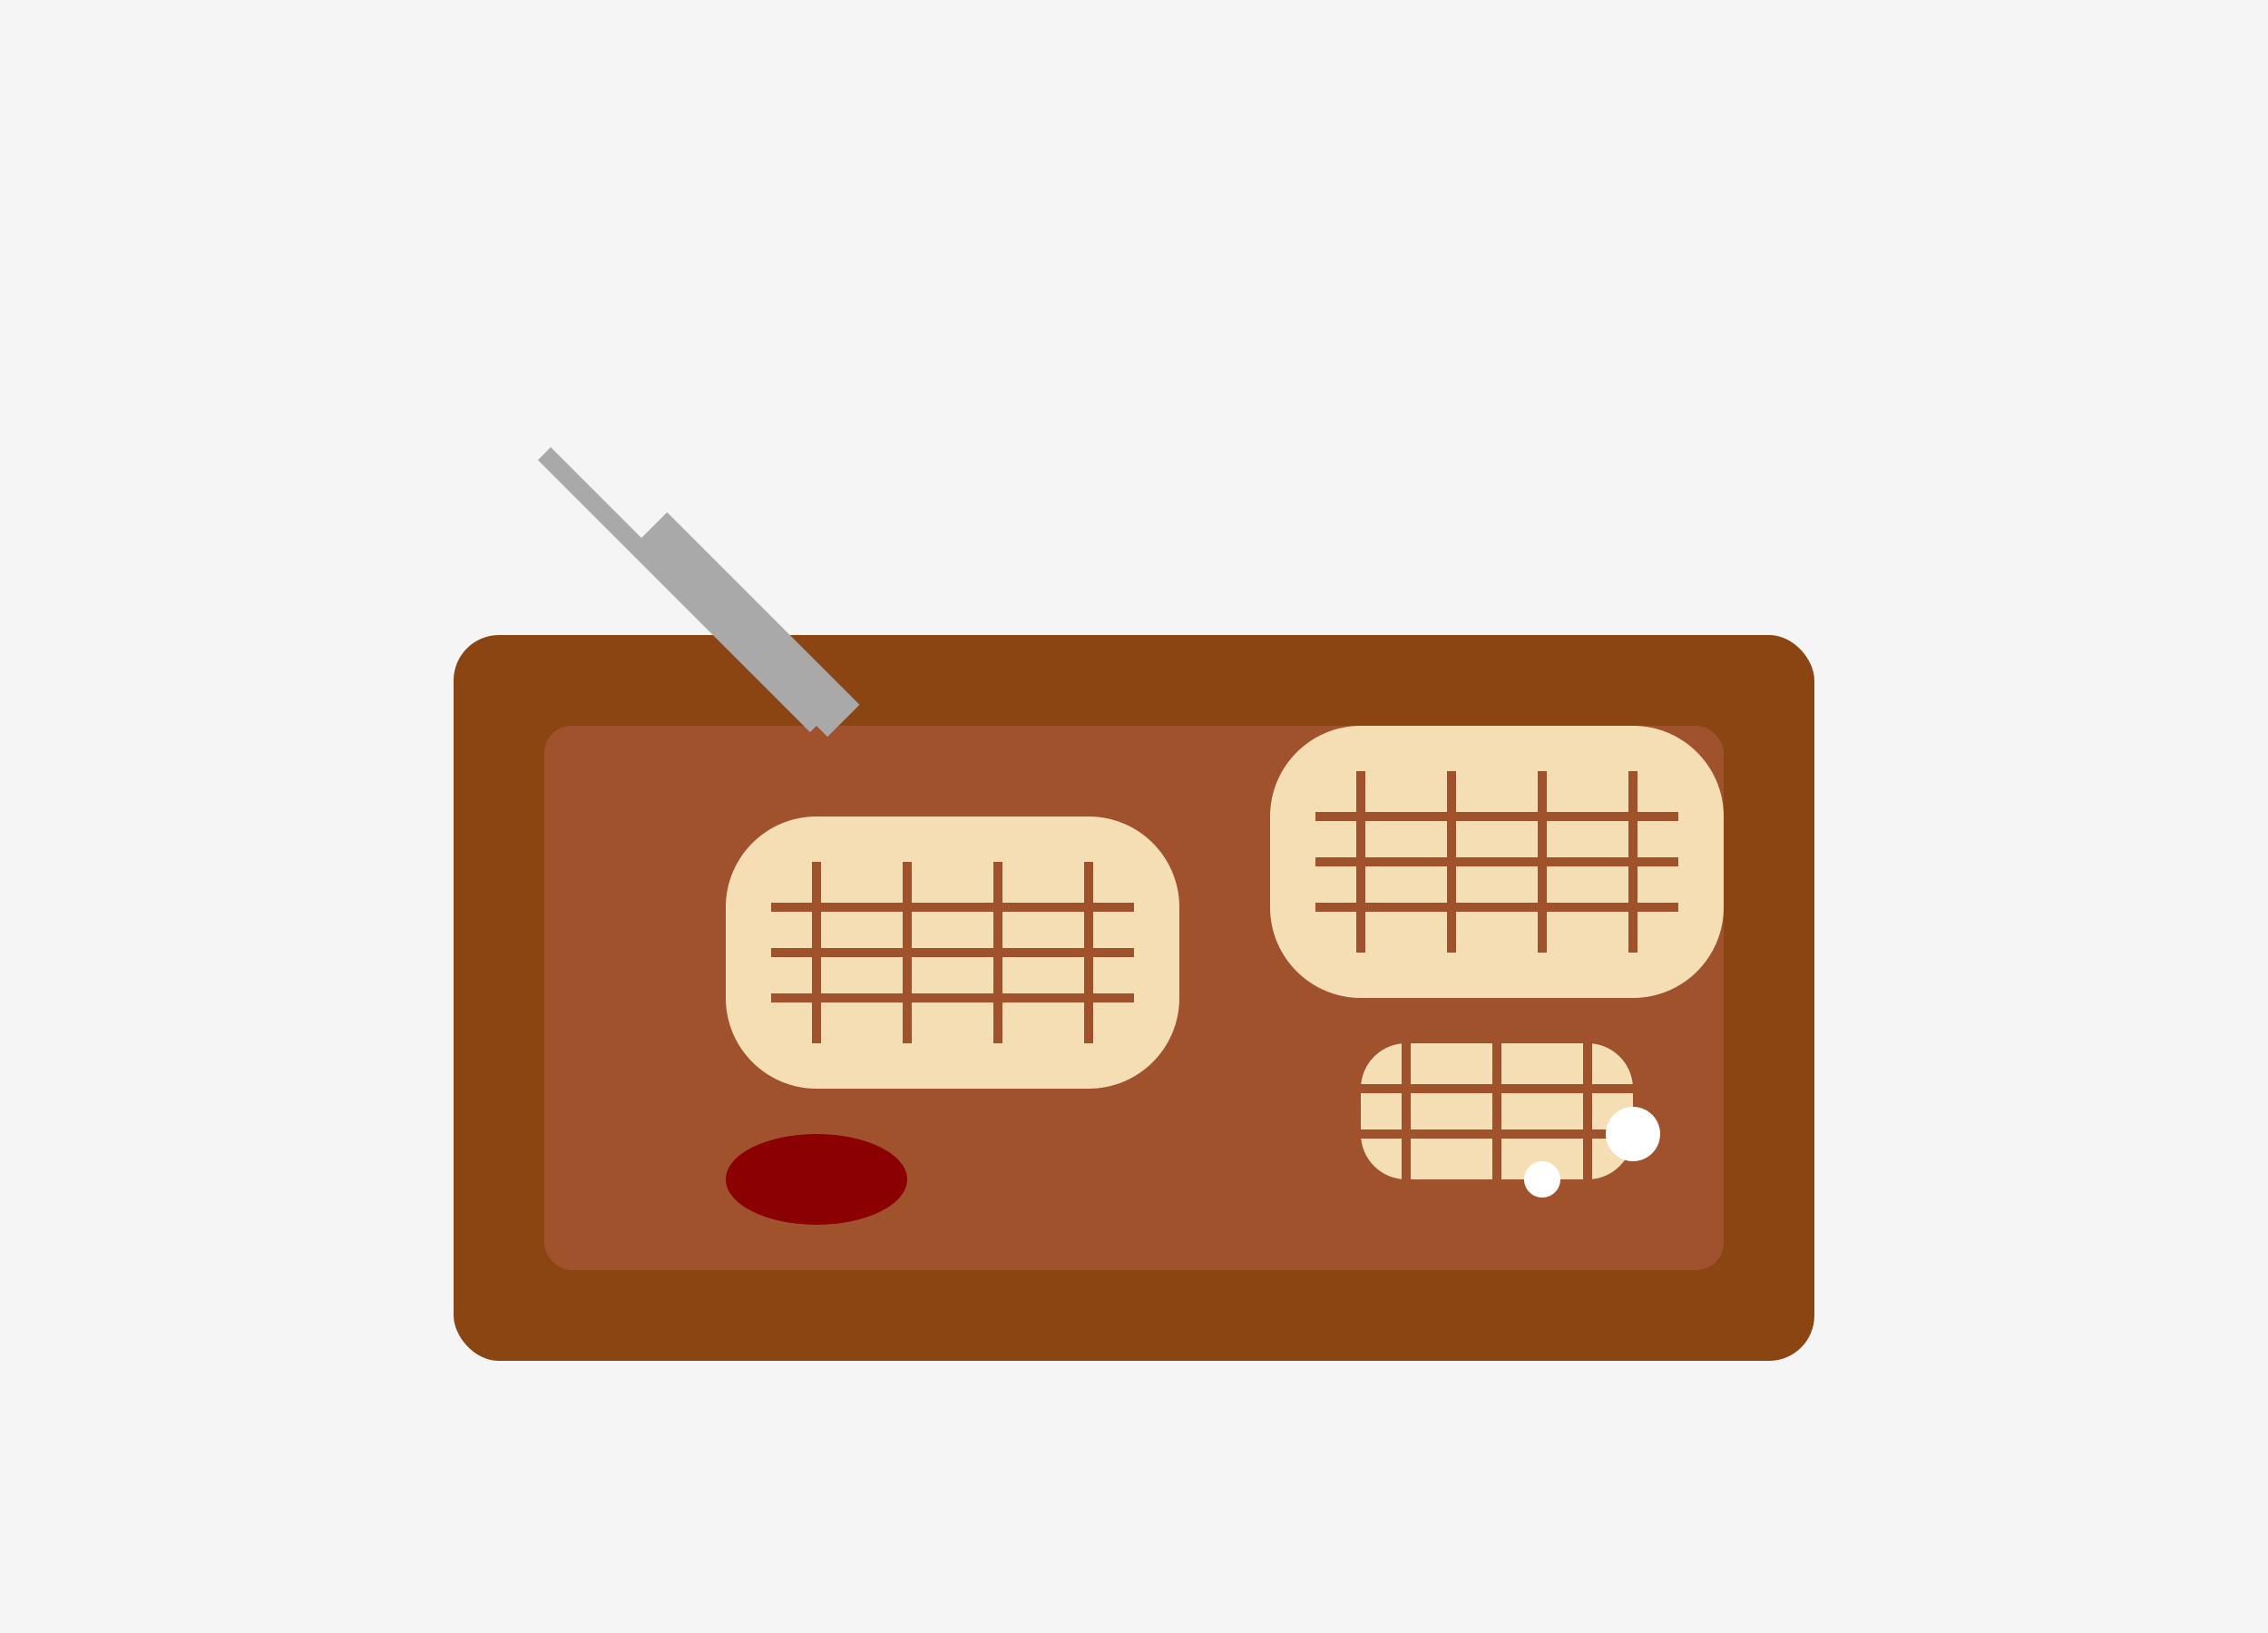
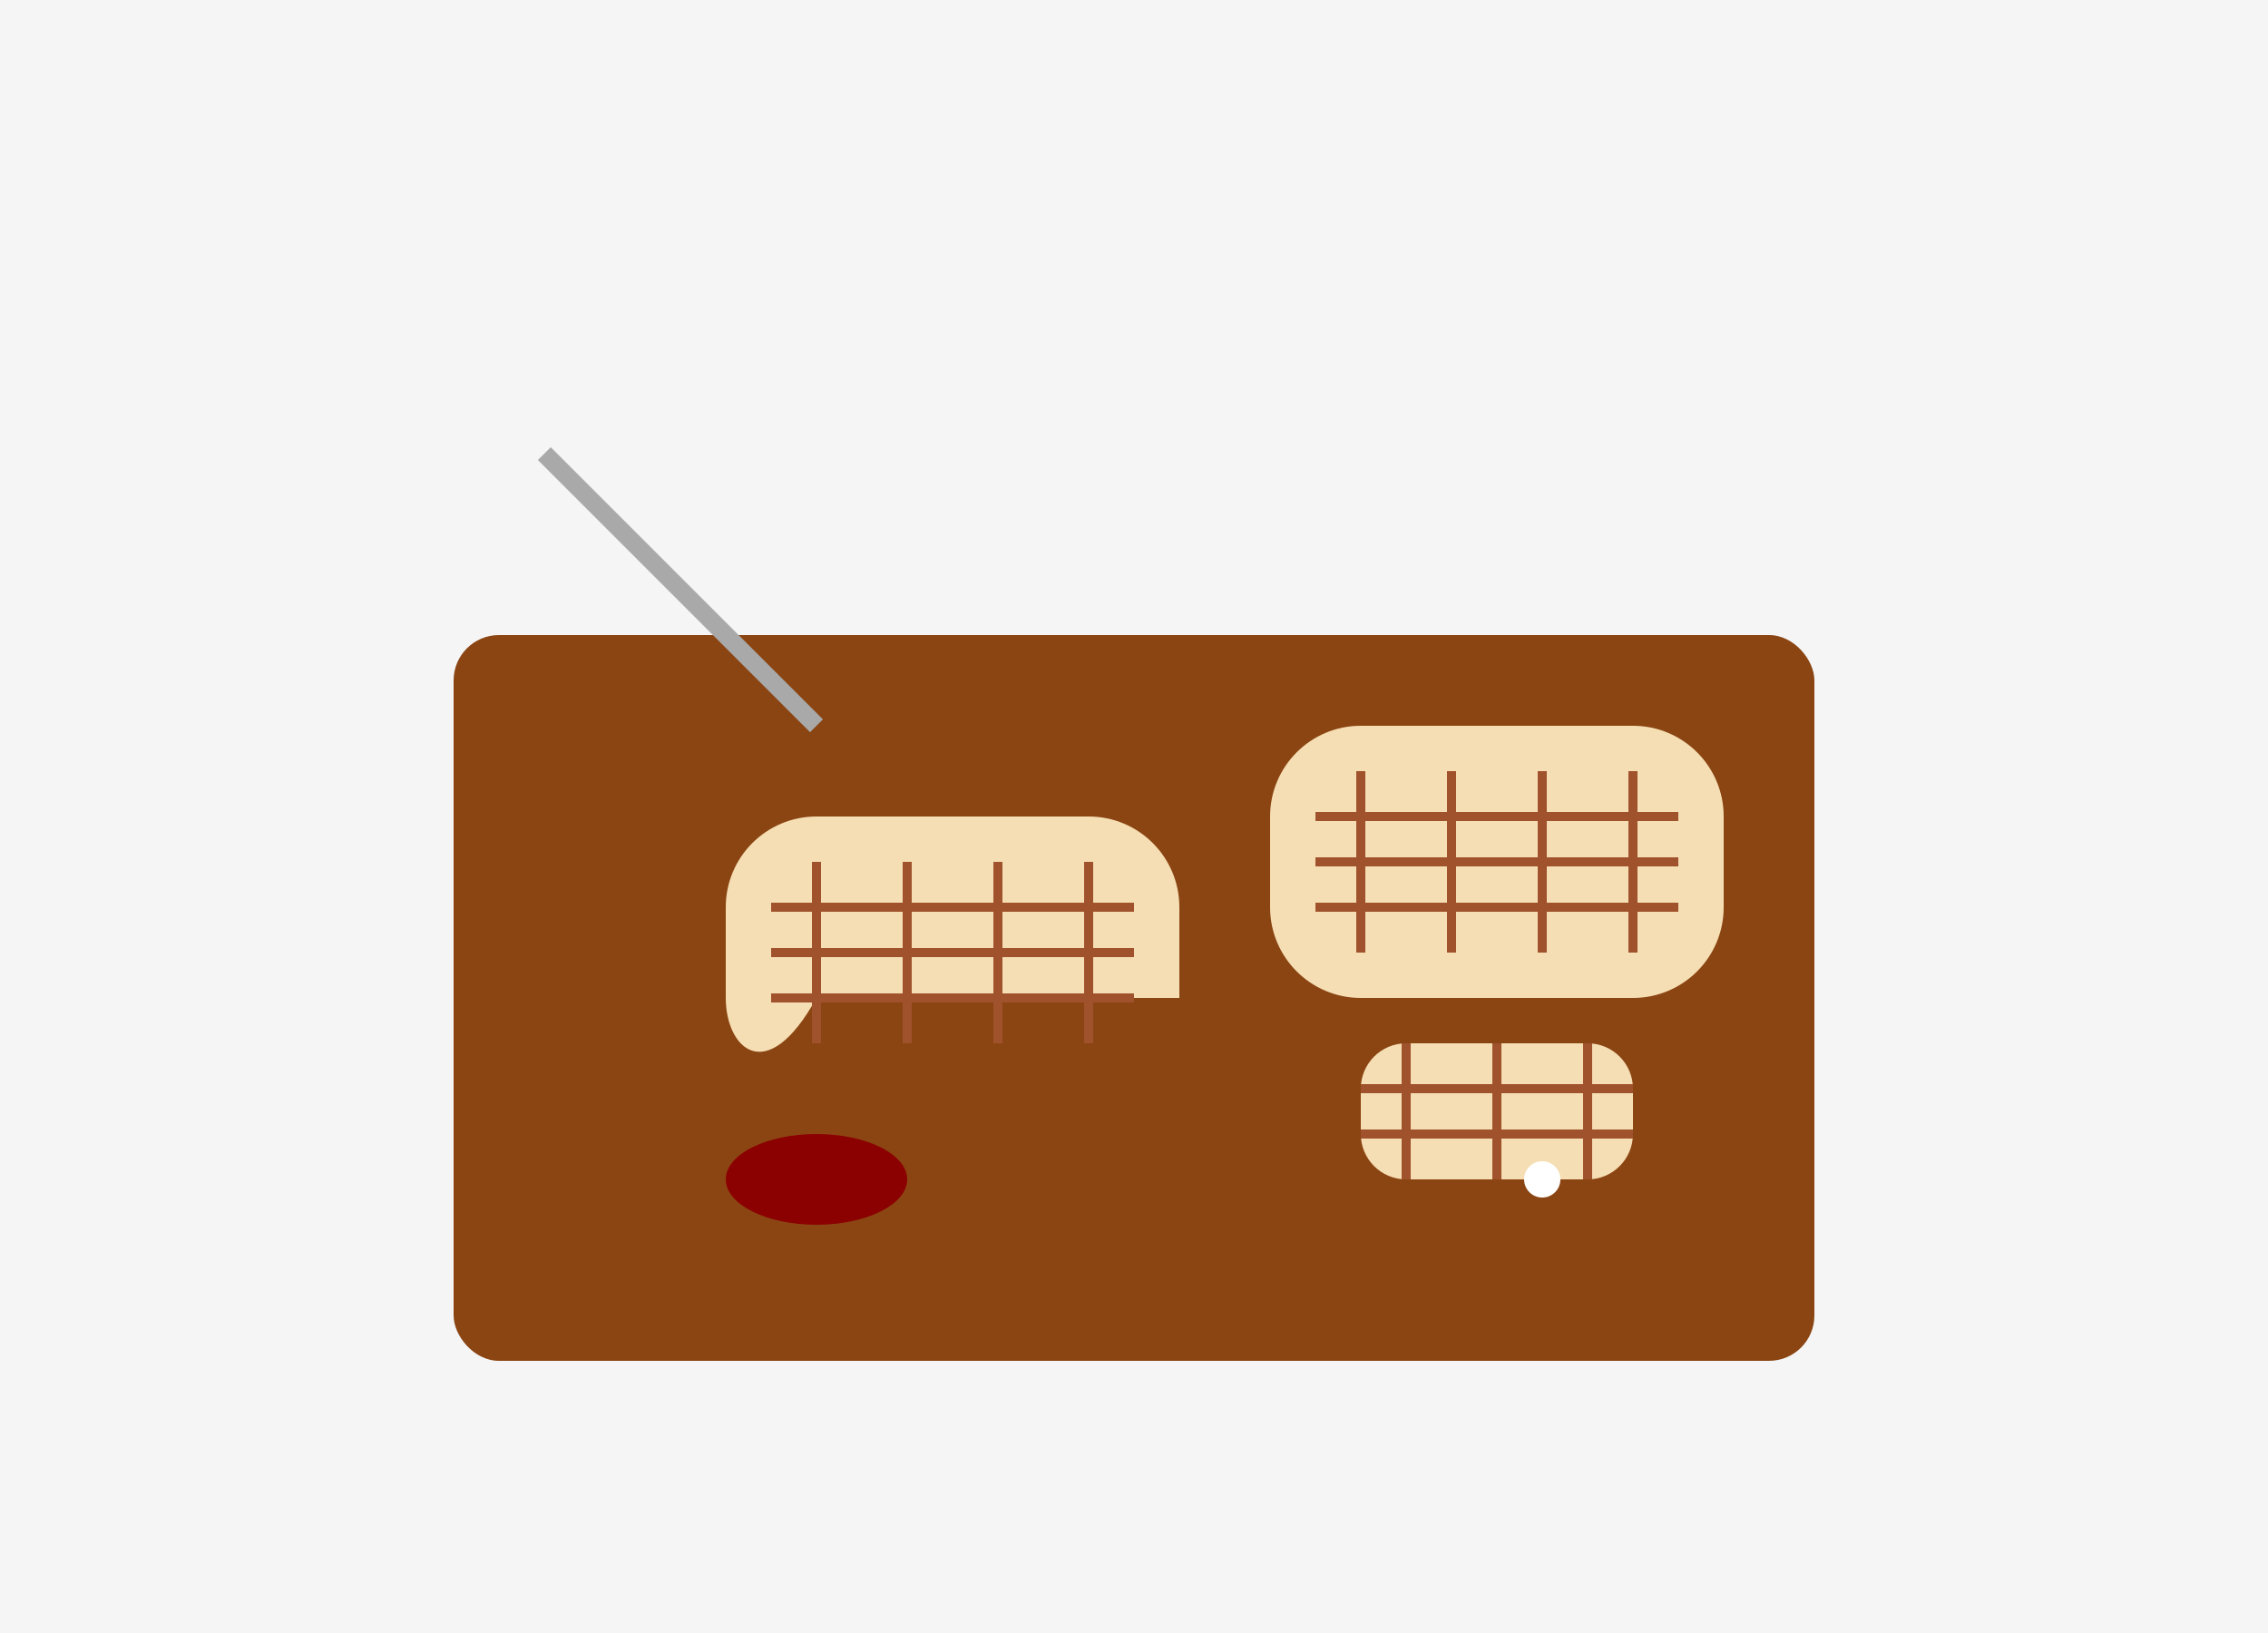
<svg xmlns="http://www.w3.org/2000/svg" width="250" height="180" viewBox="0 0 250 180" fill="none">
  <rect width="250" height="180" fill="#F5F5F5" />
  <rect x="50" y="70" width="150" height="80" rx="5" fill="#8B4513" />
-   <rect x="60" y="80" width="130" height="60" rx="3" fill="#A0522D" />
-   <path d="M80 100C80 94.477 84.477 90 90 90H120C125.523 90 130 94.477 130 100V110C130 115.523 125.523 120 120 120H90C84.477 120 80 115.523 80 110V100Z" fill="#F5DEB3" />
+   <path d="M80 100C80 94.477 84.477 90 90 90H120C125.523 90 130 94.477 130 100V110H90C84.477 120 80 115.523 80 110V100Z" fill="#F5DEB3" />
  <path d="M85 100L125 100" stroke="#A0522D" stroke-width="1" />
  <path d="M85 105L125 105" stroke="#A0522D" stroke-width="1" />
  <path d="M85 110L125 110" stroke="#A0522D" stroke-width="1" />
  <path d="M90 95L90 115" stroke="#A0522D" stroke-width="1" />
  <path d="M100 95L100 115" stroke="#A0522D" stroke-width="1" />
  <path d="M110 95L110 115" stroke="#A0522D" stroke-width="1" />
  <path d="M120 95L120 115" stroke="#A0522D" stroke-width="1" />
  <path d="M140 90C140 84.477 144.477 80 150 80H180C185.523 80 190 84.477 190 90V100C190 105.523 185.523 110 180 110H150C144.477 110 140 105.523 140 100V90Z" fill="#F5DEB3" />
  <path d="M145 90L185 90" stroke="#A0522D" stroke-width="1" />
  <path d="M145 95L185 95" stroke="#A0522D" stroke-width="1" />
  <path d="M145 100L185 100" stroke="#A0522D" stroke-width="1" />
  <path d="M150 85L150 105" stroke="#A0522D" stroke-width="1" />
  <path d="M160 85L160 105" stroke="#A0522D" stroke-width="1" />
  <path d="M170 85L170 105" stroke="#A0522D" stroke-width="1" />
  <path d="M180 85L180 105" stroke="#A0522D" stroke-width="1" />
  <path d="M150 120C150 117.239 152.239 115 155 115H175C177.761 115 180 117.239 180 120V125C180 127.761 177.761 130 175 130H155C152.239 130 150 127.761 150 125V120Z" fill="#F5DEB3" />
  <path d="M155 115V130" stroke="#A0522D" stroke-width="1" />
  <path d="M165 115V130" stroke="#A0522D" stroke-width="1" />
  <path d="M175 115V130" stroke="#A0522D" stroke-width="1" />
  <path d="M150 120L180 120" stroke="#A0522D" stroke-width="1" />
  <path d="M150 125L180 125" stroke="#A0522D" stroke-width="1" />
  <ellipse cx="90" cy="130" rx="10" ry="5" fill="#8B0000" />
-   <rect x="70" y="60" width="5" height="30" transform="rotate(-45 70 60)" fill="#A9A9A9" />
  <path d="M60 50L90 80" stroke="#A9A9A9" stroke-width="2" />
-   <circle cx="180" cy="125" r="3" fill="white" />
  <circle cx="170" cy="130" r="2" fill="white" />
</svg>